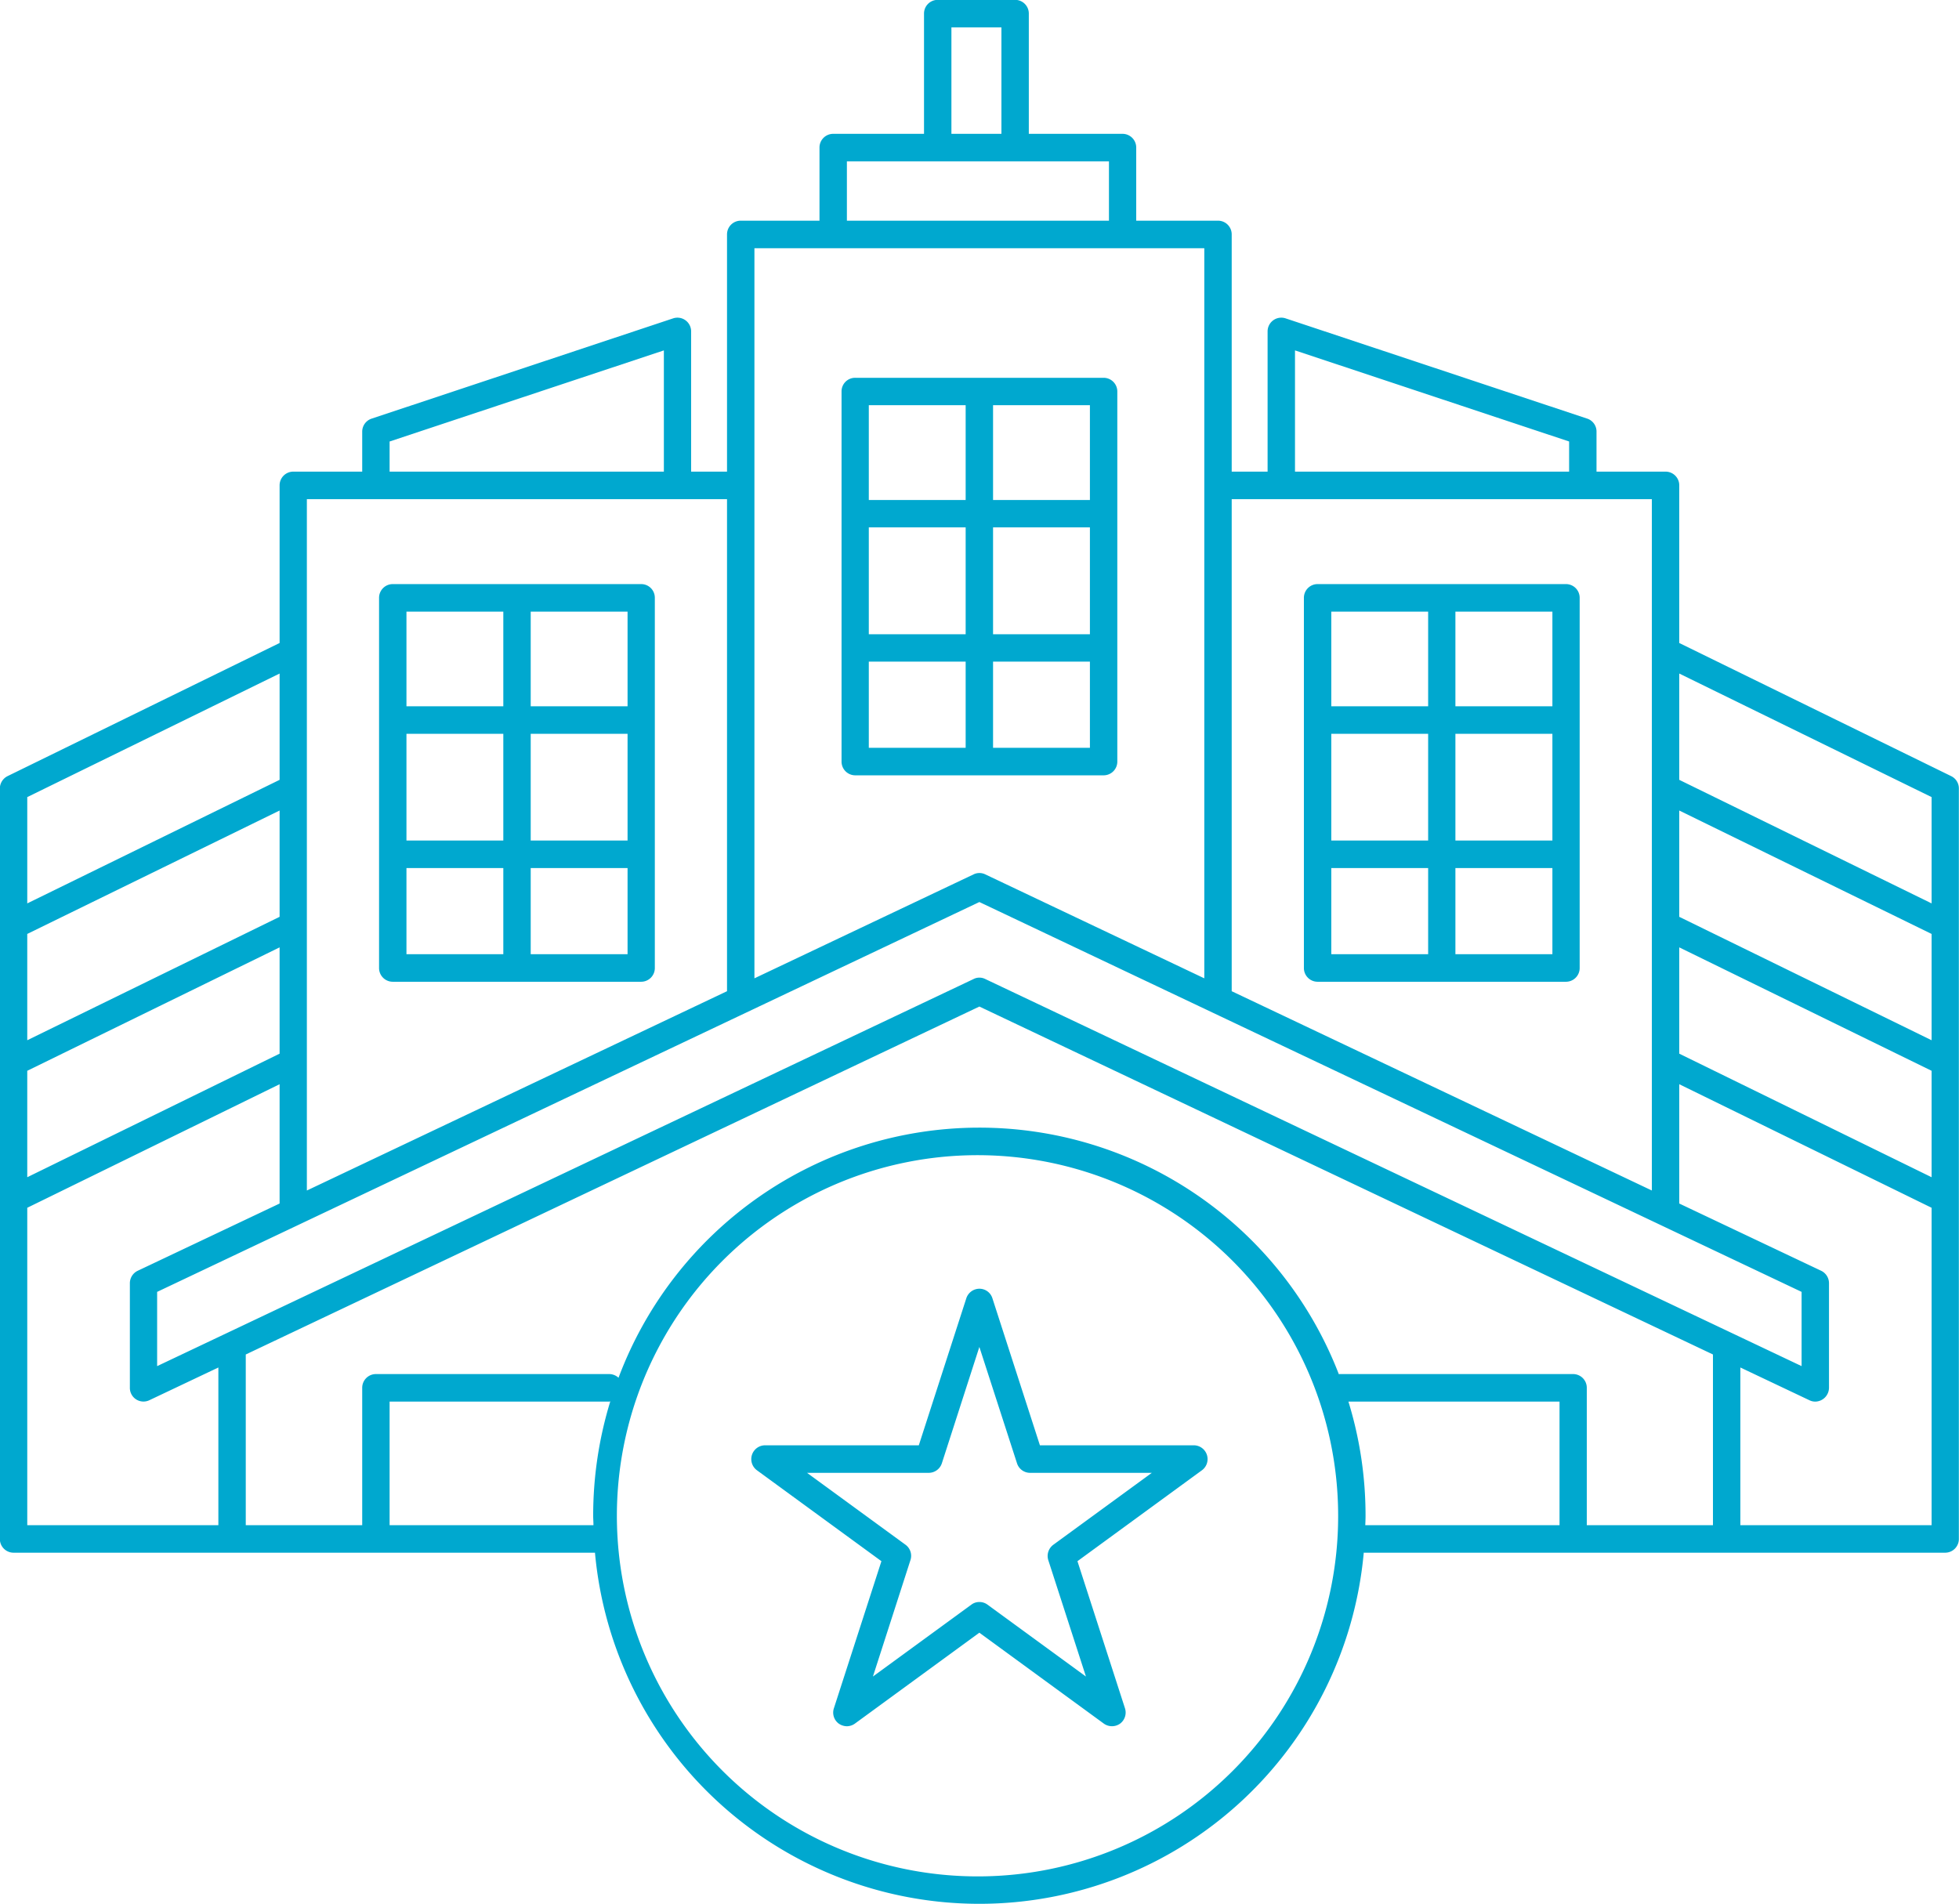
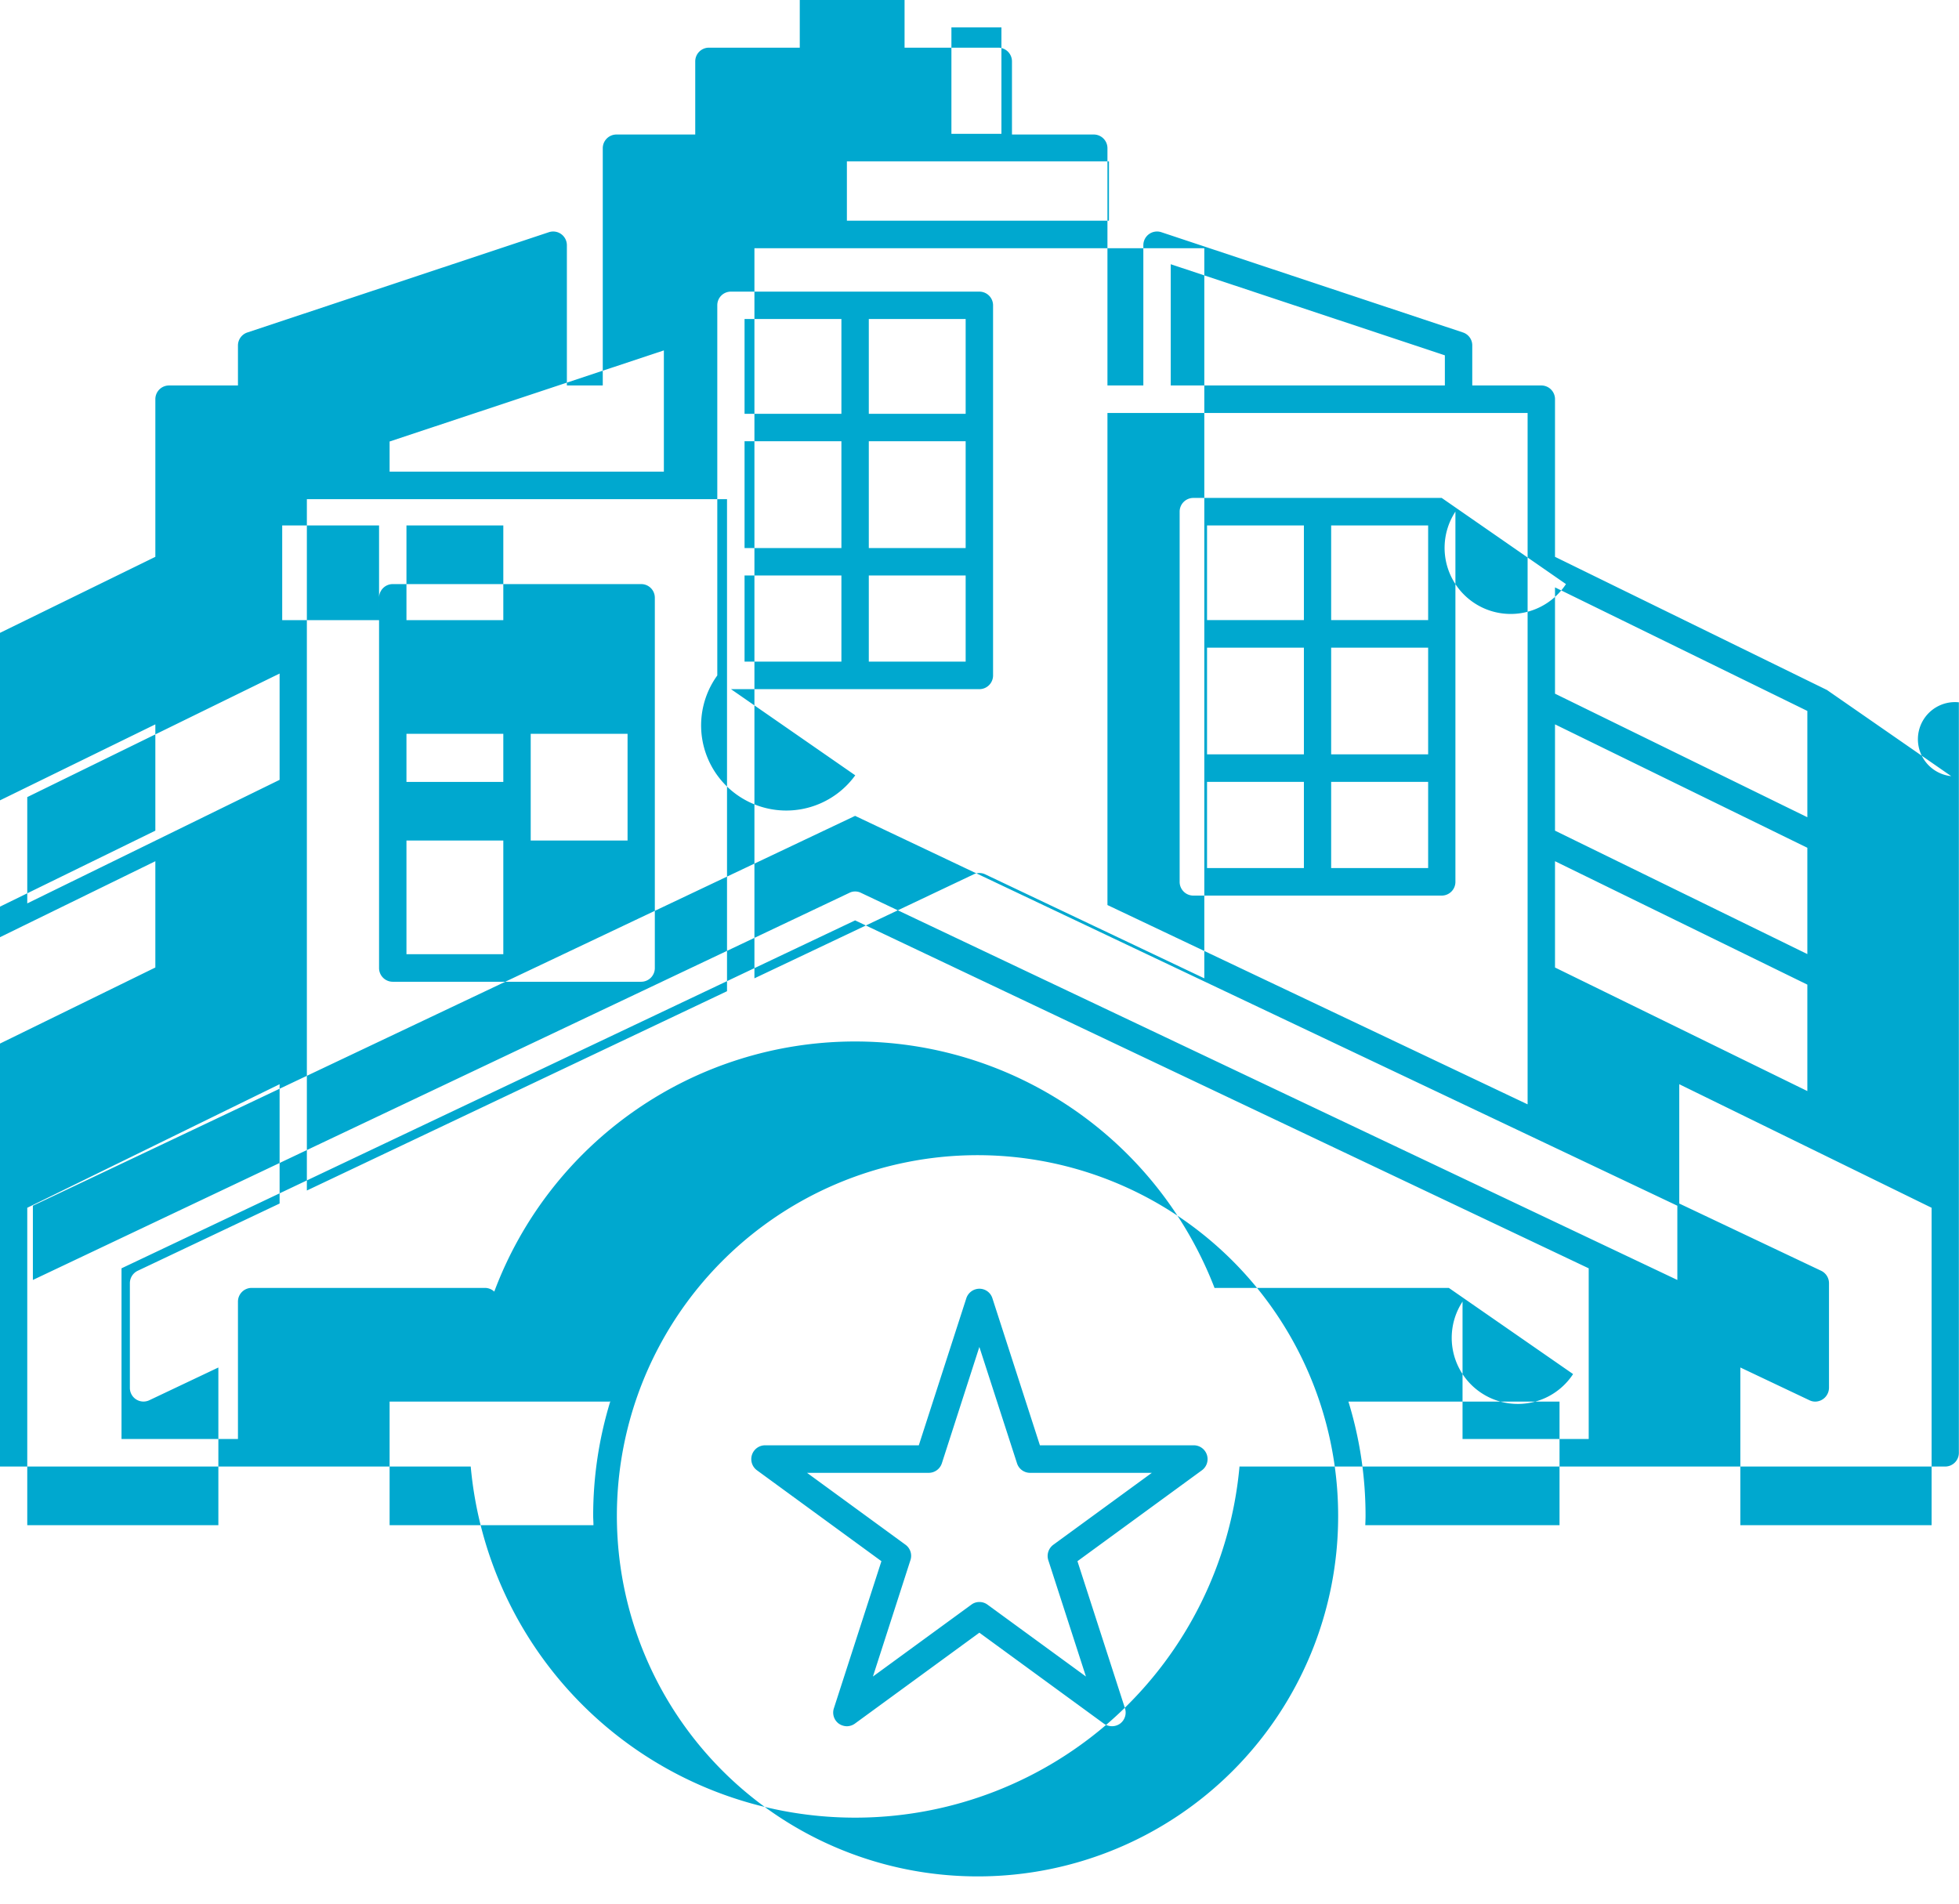
<svg xmlns="http://www.w3.org/2000/svg" width="143" height="139" viewBox="0 0 143 139">
  <defs>
    <style>.cls-1 {
        fill: #00a8cf;
        fill-rule: evenodd;
      }</style>
  </defs>
-   <path id="icon_strength_quality.svg" class="cls-1" d="M2397.67,1378.67h18.14a1,1,0,0,0,.99-1.01v-27.02a0.994,0.994,0,0,0-.99-1h-18.14a1,1,0,0,0-1,1v27.02A1,1,0,0,0,2397.67,1378.67Zm17.14-10.31h-7.07v-7.79h7.07v7.79Zm-9.07,0h-7.07v-7.79h7.07v7.79Zm-7.07,2.01h7.07v6.29h-7.07v-6.29Zm9.07,6.29v-6.29h7.07v6.29h-7.07Zm7.07-18.1h-7.07v-6.91h7.07v6.91Zm-9.07-6.91v6.91h-7.07v-6.91h7.07Zm77.57-2.01h-18.13a1,1,0,0,0-1,1v27.02a1,1,0,0,0,1,1.01h18.13a1,1,0,0,0,1-1.01v-27.02A1,1,0,0,0,2483.31,1349.64Zm-17.13,10.93h7.07v7.79h-7.07v-7.79Zm9.06,0h7.08v7.79h-7.08v-7.79Zm7.08-2.01h-7.08v-6.91h7.08v6.91Zm-9.07-6.91v6.91h-7.07v-6.91h7.07Zm-7.07,18.72h7.07v6.29h-7.07v-6.29Zm9.06,6.29v-6.29h7.08v6.29h-7.08Zm-43.81-13.06h18.13a1,1,0,0,0,1-1v-27.02a1,1,0,0,0-1-1h-18.13a0.99,0.99,0,0,0-1,1v27.02A1,1,0,0,0,2431.43,1363.6Zm17.13-10.3h-7.07v-7.8h7.07v7.8Zm-9.07,0h-7.07v-7.8h7.07v7.8Zm-7.07,2h7.07v6.29h-7.07v-6.29Zm9.07,6.29v-6.29h7.07v6.29h-7.07Zm7.07-18.09h-7.07v-6.92h7.07v6.92Zm-9.07-6.92v6.92h-7.07v-6.92h7.07Zm71.94,27.08-19.85-9.72v-11.51a1,1,0,0,0-1-1h-5.04v-2.92a0.991,0.991,0,0,0-.68-0.95l-22.02-7.32a1,1,0,0,0-1.31.95v10.24h-2.62v-17.32a1,1,0,0,0-1-1h-5.97v-5.33a1,1,0,0,0-1-1.01h-6.84v-8.78a1,1,0,0,0-1-1h-5.65a1,1,0,0,0-1,1v8.78h-6.63a1,1,0,0,0-1,1.01v5.33h-5.75a1,1,0,0,0-1,1v17.32h-2.62v-10.24a1,1,0,0,0-1.31-.95l-22.01,7.32a1,1,0,0,0-.69.95v2.92h-5.03a1,1,0,0,0-1,1v11.51l-19.86,9.72a1.012,1.012,0,0,0-.56.9v54.78a1,1,0,0,0,1,1.01h42.43l0.01-.01a28.174,28.174,0,0,0,56.12,0c0.01,0,.01.01,0.02,0.01H2511a1,1,0,0,0,.99-1.01v-54.78A0.994,0.994,0,0,0,2511.43,1363.66Zm-27.6,43.65h-17.04c-0.02,0-.04.01-0.06,0.01a28.127,28.127,0,0,0-52.58.26,1.009,1.009,0,0,0-.67-0.27h-17.04a1,1,0,0,0-1,1v10.03h-8.5v-12.46l53.55-25.4,53.55,25.4v12.46h-9.21v-10.03A1,1,0,0,0,2483.83,1407.31Zm-42.91-28.84a0.935,0.935,0,0,0-.43-0.1,0.9,0.9,0,0,0-.42.1l-59.6,28.26v-5.42l60.02-28.46,60.02,28.46v5.42Zm-51.51-4.54-18.42,9.01v-7.76l18.42-9.01v7.76Zm-18.42,11.24,18.42-9.01v7.76l-18.42,9.02v-7.77Zm139.01-2.23-18.42-9.01v-7.76l18.42,9.01v7.76Zm-18.42-6.78,18.42,9.01v7.77l-18.42-9.02v-7.76Zm18.42-10.97v7.76l-18.42-9.02v-7.76Zm-20.42,28.72-30.67-14.55v-35.92h30.67v50.47Zm-26.05-61.33,20.01,6.65v2.2h-20.01v-8.85ZM2438.45,1309h3.65v7.77h-3.65V1309Zm-7.63,9.78h19.13v4.33h-19.13v-4.33Zm-6.75,6.34h32.84v53.3l-15.99-7.59a0.975,0.975,0,0,0-.85,0l-16,7.59v-53.3Zm-26.63,14.11,20.02-6.65v8.85h-20.02v-2.2Zm24.63,4.21v35.92l-30.67,14.55v-50.47h30.67Zm-32.66,12.73v7.76l-18.42,9.02v-7.76Zm-18.42,39,18.42-9.02v8.71l-10.36,4.91a1.007,1.007,0,0,0-.57.91v7.63a0.994,0.994,0,0,0,1.42.91l5.04-2.39v11.51h-13.95v-23.17Zm26.45,23.17v-9.02h16.04a0.637,0.637,0,0,0,.07-0.02,28.456,28.456,0,0,0-1.25,8.35c0,0.23.02,0.46,0.02,0.69h-14.88Zm43.05,25.64a26.325,26.325,0,1,1,26.19-26.33A26.29,26.29,0,0,1,2440.49,1443.98Zm26.94-34.66h15.41v9.02h-14.18c0.01-.23.02-0.46,0.02-0.69A28.271,28.271,0,0,0,2467.43,1409.32Zm28.61,9.02v-11.51l5.04,2.39a0.965,0.965,0,0,0,.43.1,1.018,1.018,0,0,0,1-1.01v-7.63a1.007,1.007,0,0,0-.57-0.91l-10.36-4.91v-8.71l18.42,9.02v23.17h-13.96Zm-39.89-5.83h-11.24l-3.47-10.74a0.991,0.991,0,0,0-.95-0.69,1.009,1.009,0,0,0-.95.69l-3.47,10.74h-11.23a1.009,1.009,0,0,0-.59,1.82l9.09,6.64-3.47,10.74a1,1,0,0,0,.36,1.12,1.061,1.061,0,0,0,.59.19,1.029,1.029,0,0,0,.58-0.19l9.09-6.64,9.09,6.64a1.022,1.022,0,0,0,1.18,0,1.012,1.012,0,0,0,.36-1.12l-3.47-10.74,9.09-6.64A1.009,1.009,0,0,0,2456.15,1412.51Zm-10.26,7.26a1.017,1.017,0,0,0-.37,1.12l2.75,8.5-7.19-5.25a0.988,0.988,0,0,0-.59-0.19,0.959,0.959,0,0,0-.58.19l-7.19,5.25,2.74-8.5a1,1,0,0,0-.36-1.12l-7.19-5.25h8.89a1.009,1.009,0,0,0,.95-0.69l2.74-8.5,2.75,8.5a1,1,0,0,0,.95.69h8.89Z" transform="translate(-2369 -1307)" />
+   <path id="icon_strength_quality.svg" class="cls-1" d="M2397.67,1378.67h18.14a1,1,0,0,0,.99-1.01v-27.02a0.994,0.994,0,0,0-.99-1h-18.14a1,1,0,0,0-1,1v27.02A1,1,0,0,0,2397.67,1378.67Zm17.14-10.31h-7.07v-7.79h7.07v7.79Zm-9.07,0h-7.07v-7.79h7.07v7.79Zm-7.07,2.01h7.07v6.29h-7.07v-6.29Zv-6.29h7.07v6.29h-7.07Zm7.07-18.1h-7.07v-6.91h7.07v6.91Zm-9.07-6.91v6.91h-7.07v-6.91h7.07Zm77.57-2.01h-18.13a1,1,0,0,0-1,1v27.02a1,1,0,0,0,1,1.01h18.13a1,1,0,0,0,1-1.01v-27.02A1,1,0,0,0,2483.31,1349.64Zm-17.13,10.93h7.07v7.79h-7.07v-7.79Zm9.06,0h7.08v7.79h-7.08v-7.79Zm7.08-2.01h-7.08v-6.91h7.08v6.91Zm-9.07-6.91v6.91h-7.07v-6.91h7.07Zm-7.07,18.72h7.07v6.29h-7.07v-6.29Zm9.06,6.29v-6.29h7.08v6.29h-7.08Zm-43.81-13.06h18.13a1,1,0,0,0,1-1v-27.02a1,1,0,0,0-1-1h-18.13a0.99,0.99,0,0,0-1,1v27.02A1,1,0,0,0,2431.43,1363.6Zm17.13-10.3h-7.07v-7.8h7.07v7.8Zm-9.07,0h-7.07v-7.8h7.07v7.8Zm-7.07,2h7.07v6.29h-7.07v-6.29Zm9.07,6.29v-6.29h7.07v6.29h-7.07Zm7.07-18.09h-7.07v-6.92h7.07v6.92Zm-9.07-6.92v6.92h-7.07v-6.92h7.07Zm71.94,27.08-19.85-9.72v-11.51a1,1,0,0,0-1-1h-5.04v-2.92a0.991,0.991,0,0,0-.68-0.95l-22.02-7.32a1,1,0,0,0-1.31.95v10.24h-2.62v-17.32a1,1,0,0,0-1-1h-5.97v-5.33a1,1,0,0,0-1-1.01h-6.84v-8.78a1,1,0,0,0-1-1h-5.65a1,1,0,0,0-1,1v8.78h-6.63a1,1,0,0,0-1,1.01v5.33h-5.75a1,1,0,0,0-1,1v17.32h-2.62v-10.24a1,1,0,0,0-1.31-.95l-22.01,7.32a1,1,0,0,0-.69.95v2.92h-5.03a1,1,0,0,0-1,1v11.51l-19.86,9.72a1.012,1.012,0,0,0-.56.9v54.78a1,1,0,0,0,1,1.01h42.43l0.01-.01a28.174,28.174,0,0,0,56.12,0c0.01,0,.01.01,0.02,0.01H2511a1,1,0,0,0,.99-1.01v-54.78A0.994,0.994,0,0,0,2511.43,1363.66Zm-27.6,43.65h-17.04c-0.02,0-.04.01-0.06,0.01a28.127,28.127,0,0,0-52.58.26,1.009,1.009,0,0,0-.67-0.27h-17.04a1,1,0,0,0-1,1v10.03h-8.5v-12.46l53.55-25.4,53.55,25.4v12.46h-9.21v-10.03A1,1,0,0,0,2483.83,1407.31Zm-42.91-28.84a0.935,0.935,0,0,0-.43-0.1,0.9,0.9,0,0,0-.42.1l-59.6,28.26v-5.42l60.02-28.46,60.02,28.46v5.42Zm-51.51-4.54-18.42,9.01v-7.76l18.42-9.01v7.76Zm-18.42,11.24,18.42-9.01v7.76l-18.42,9.02v-7.77Zm139.01-2.23-18.42-9.01v-7.76l18.42,9.01v7.76Zm-18.42-6.78,18.42,9.01v7.77l-18.42-9.02v-7.76Zm18.42-10.97v7.76l-18.42-9.02v-7.76Zm-20.42,28.72-30.67-14.55v-35.92h30.67v50.47Zm-26.05-61.33,20.01,6.65v2.2h-20.01v-8.85ZM2438.45,1309h3.65v7.77h-3.65V1309Zm-7.63,9.78h19.13v4.33h-19.13v-4.33Zm-6.75,6.34h32.84v53.3l-15.99-7.59a0.975,0.975,0,0,0-.85,0l-16,7.59v-53.3Zm-26.63,14.11,20.02-6.65v8.85h-20.02v-2.2Zm24.63,4.21v35.92l-30.67,14.55v-50.47h30.67Zm-32.66,12.73v7.76l-18.42,9.02v-7.76Zm-18.42,39,18.42-9.02v8.71l-10.36,4.91a1.007,1.007,0,0,0-.57.91v7.63a0.994,0.994,0,0,0,1.42.91l5.04-2.39v11.51h-13.95v-23.17Zm26.45,23.17v-9.02h16.04a0.637,0.637,0,0,0,.07-0.02,28.456,28.456,0,0,0-1.25,8.35c0,0.23.02,0.46,0.02,0.69h-14.88Zm43.05,25.64a26.325,26.325,0,1,1,26.19-26.33A26.29,26.29,0,0,1,2440.49,1443.98Zm26.94-34.66h15.41v9.02h-14.18c0.01-.23.02-0.46,0.02-0.69A28.271,28.271,0,0,0,2467.43,1409.32Zm28.61,9.02v-11.51l5.04,2.39a0.965,0.965,0,0,0,.43.1,1.018,1.018,0,0,0,1-1.01v-7.63a1.007,1.007,0,0,0-.57-0.91l-10.36-4.91v-8.71l18.42,9.02v23.17h-13.96Zm-39.89-5.83h-11.24l-3.47-10.74a0.991,0.991,0,0,0-.95-0.69,1.009,1.009,0,0,0-.95.69l-3.47,10.74h-11.23a1.009,1.009,0,0,0-.59,1.82l9.09,6.64-3.47,10.74a1,1,0,0,0,.36,1.12,1.061,1.061,0,0,0,.59.19,1.029,1.029,0,0,0,.58-0.19l9.09-6.64,9.09,6.64a1.022,1.022,0,0,0,1.18,0,1.012,1.012,0,0,0,.36-1.12l-3.47-10.74,9.09-6.64A1.009,1.009,0,0,0,2456.15,1412.51Zm-10.26,7.26a1.017,1.017,0,0,0-.37,1.12l2.75,8.5-7.19-5.25a0.988,0.988,0,0,0-.59-0.19,0.959,0.959,0,0,0-.58.19l-7.19,5.25,2.74-8.5a1,1,0,0,0-.36-1.12l-7.19-5.25h8.89a1.009,1.009,0,0,0,.95-0.69l2.74-8.5,2.75,8.5a1,1,0,0,0,.95.69h8.89Z" transform="translate(-2369 -1307)" />
</svg>